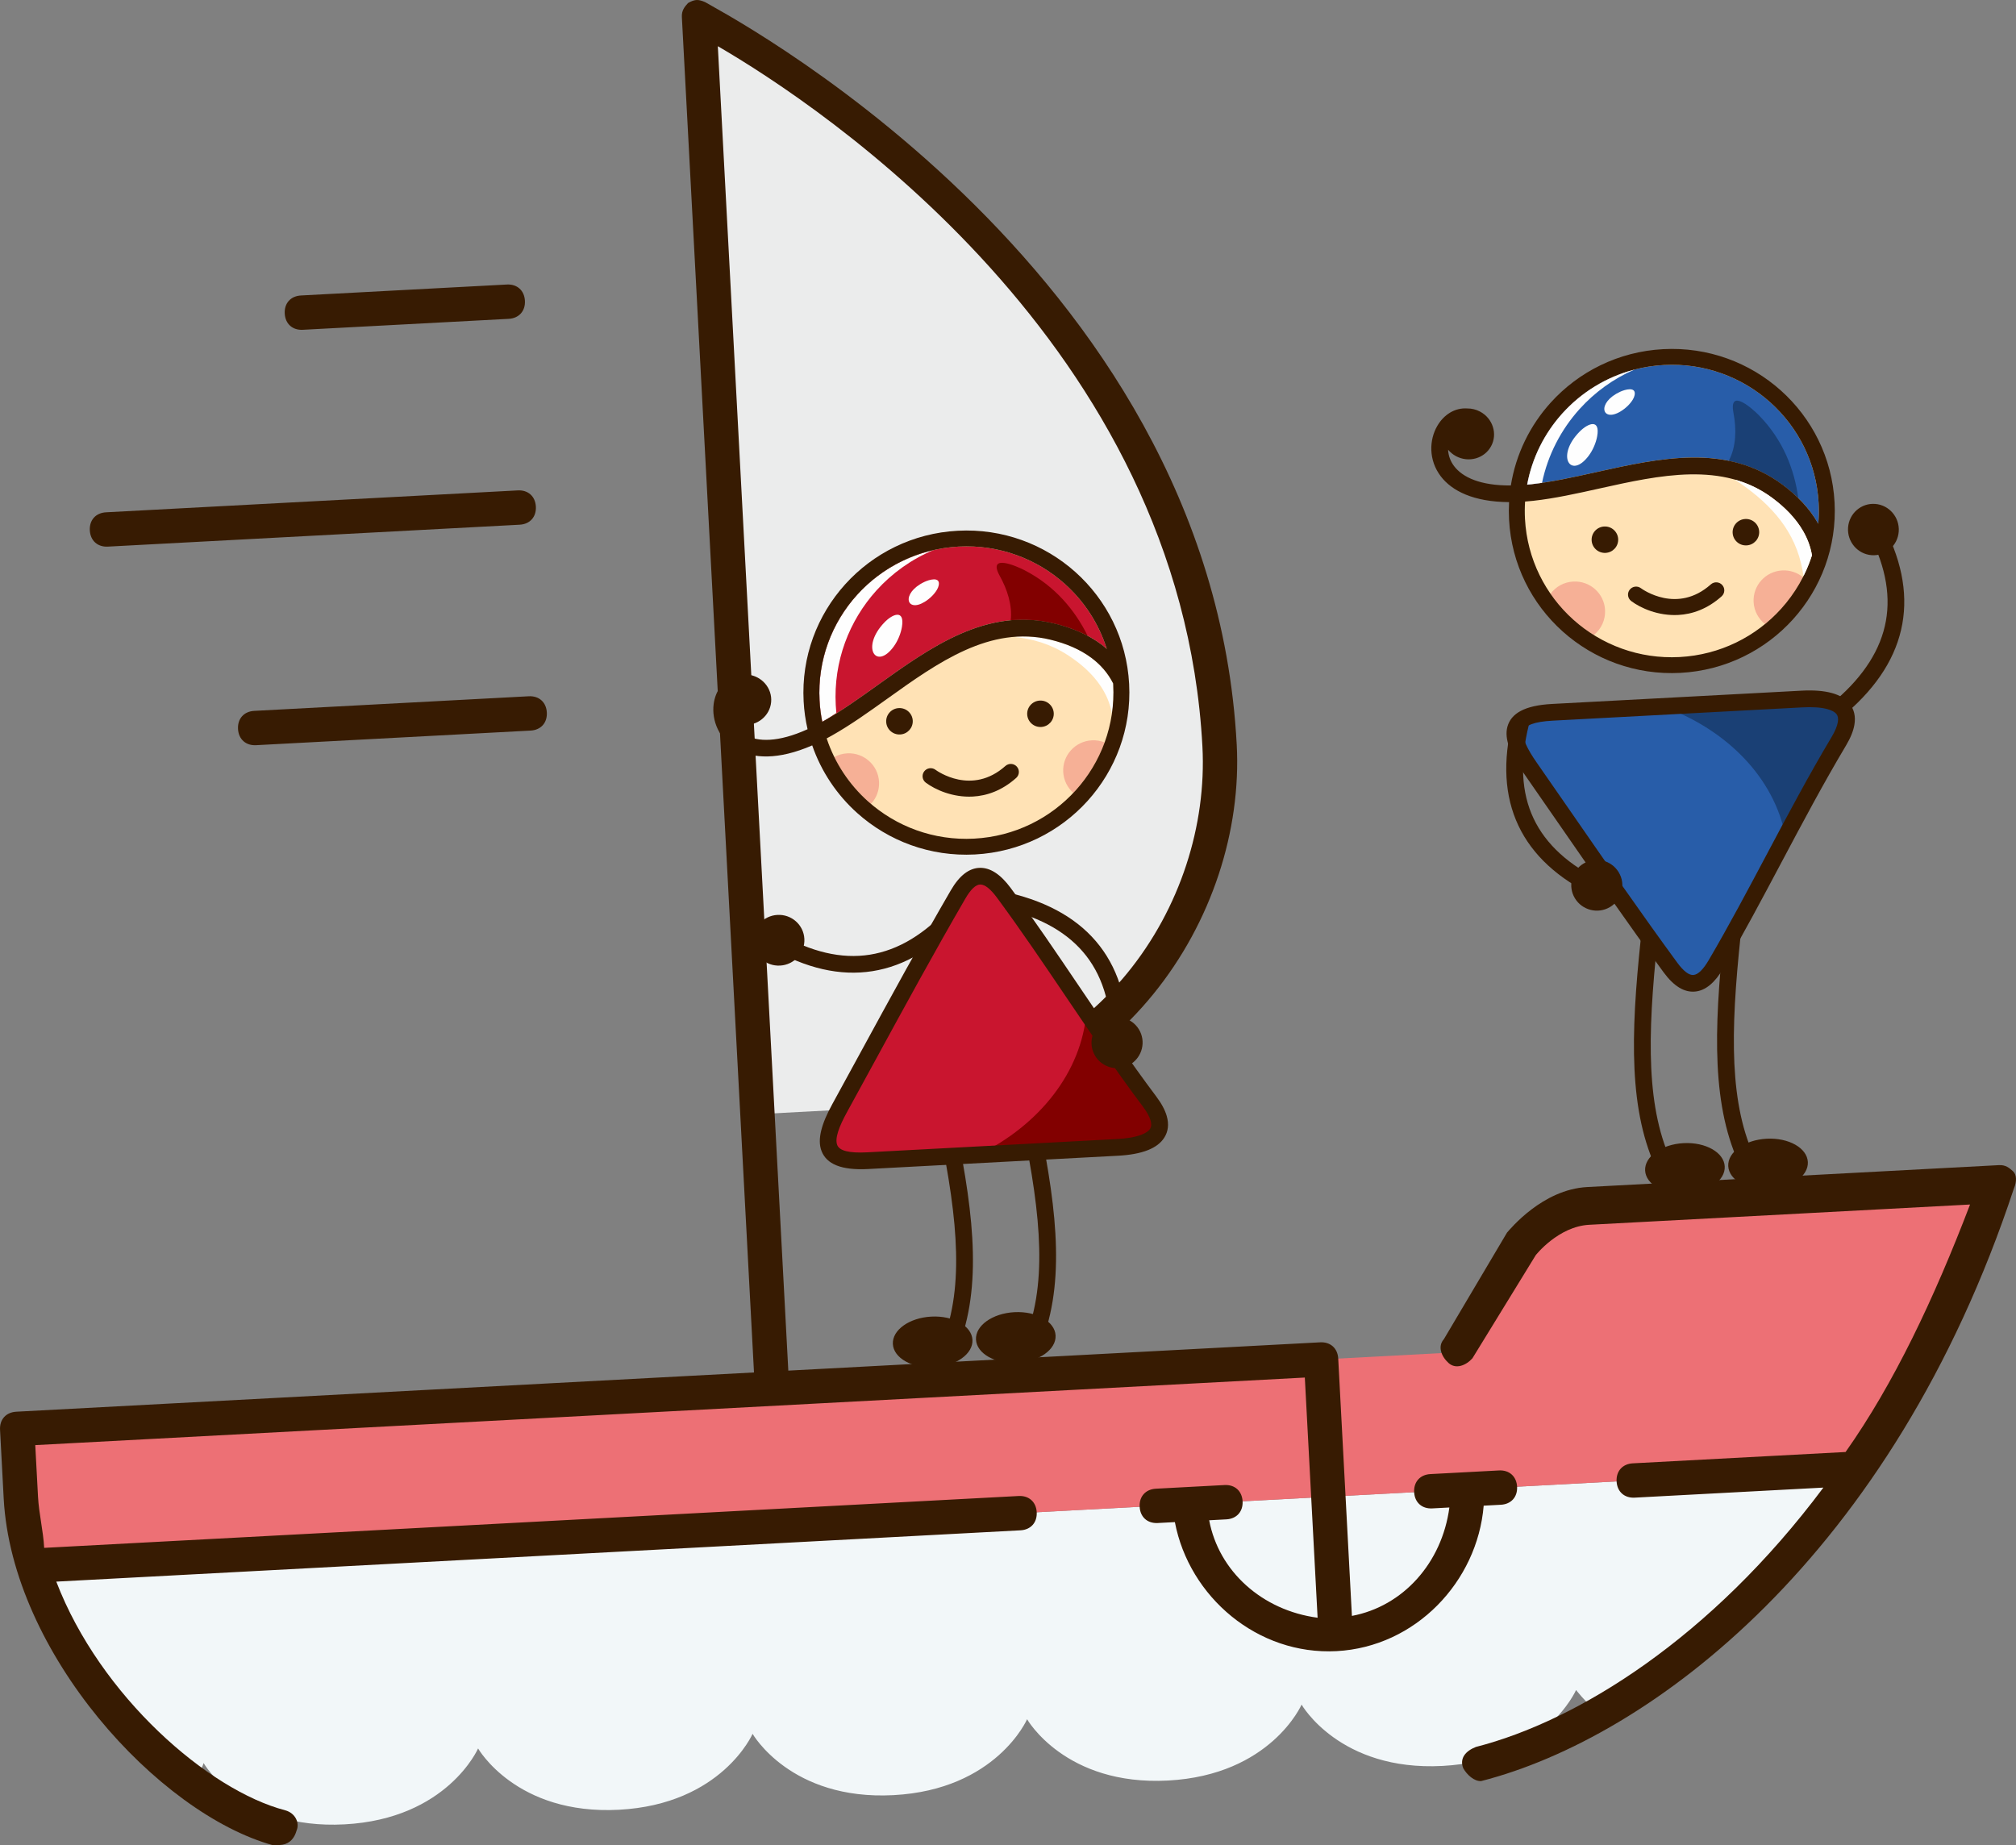
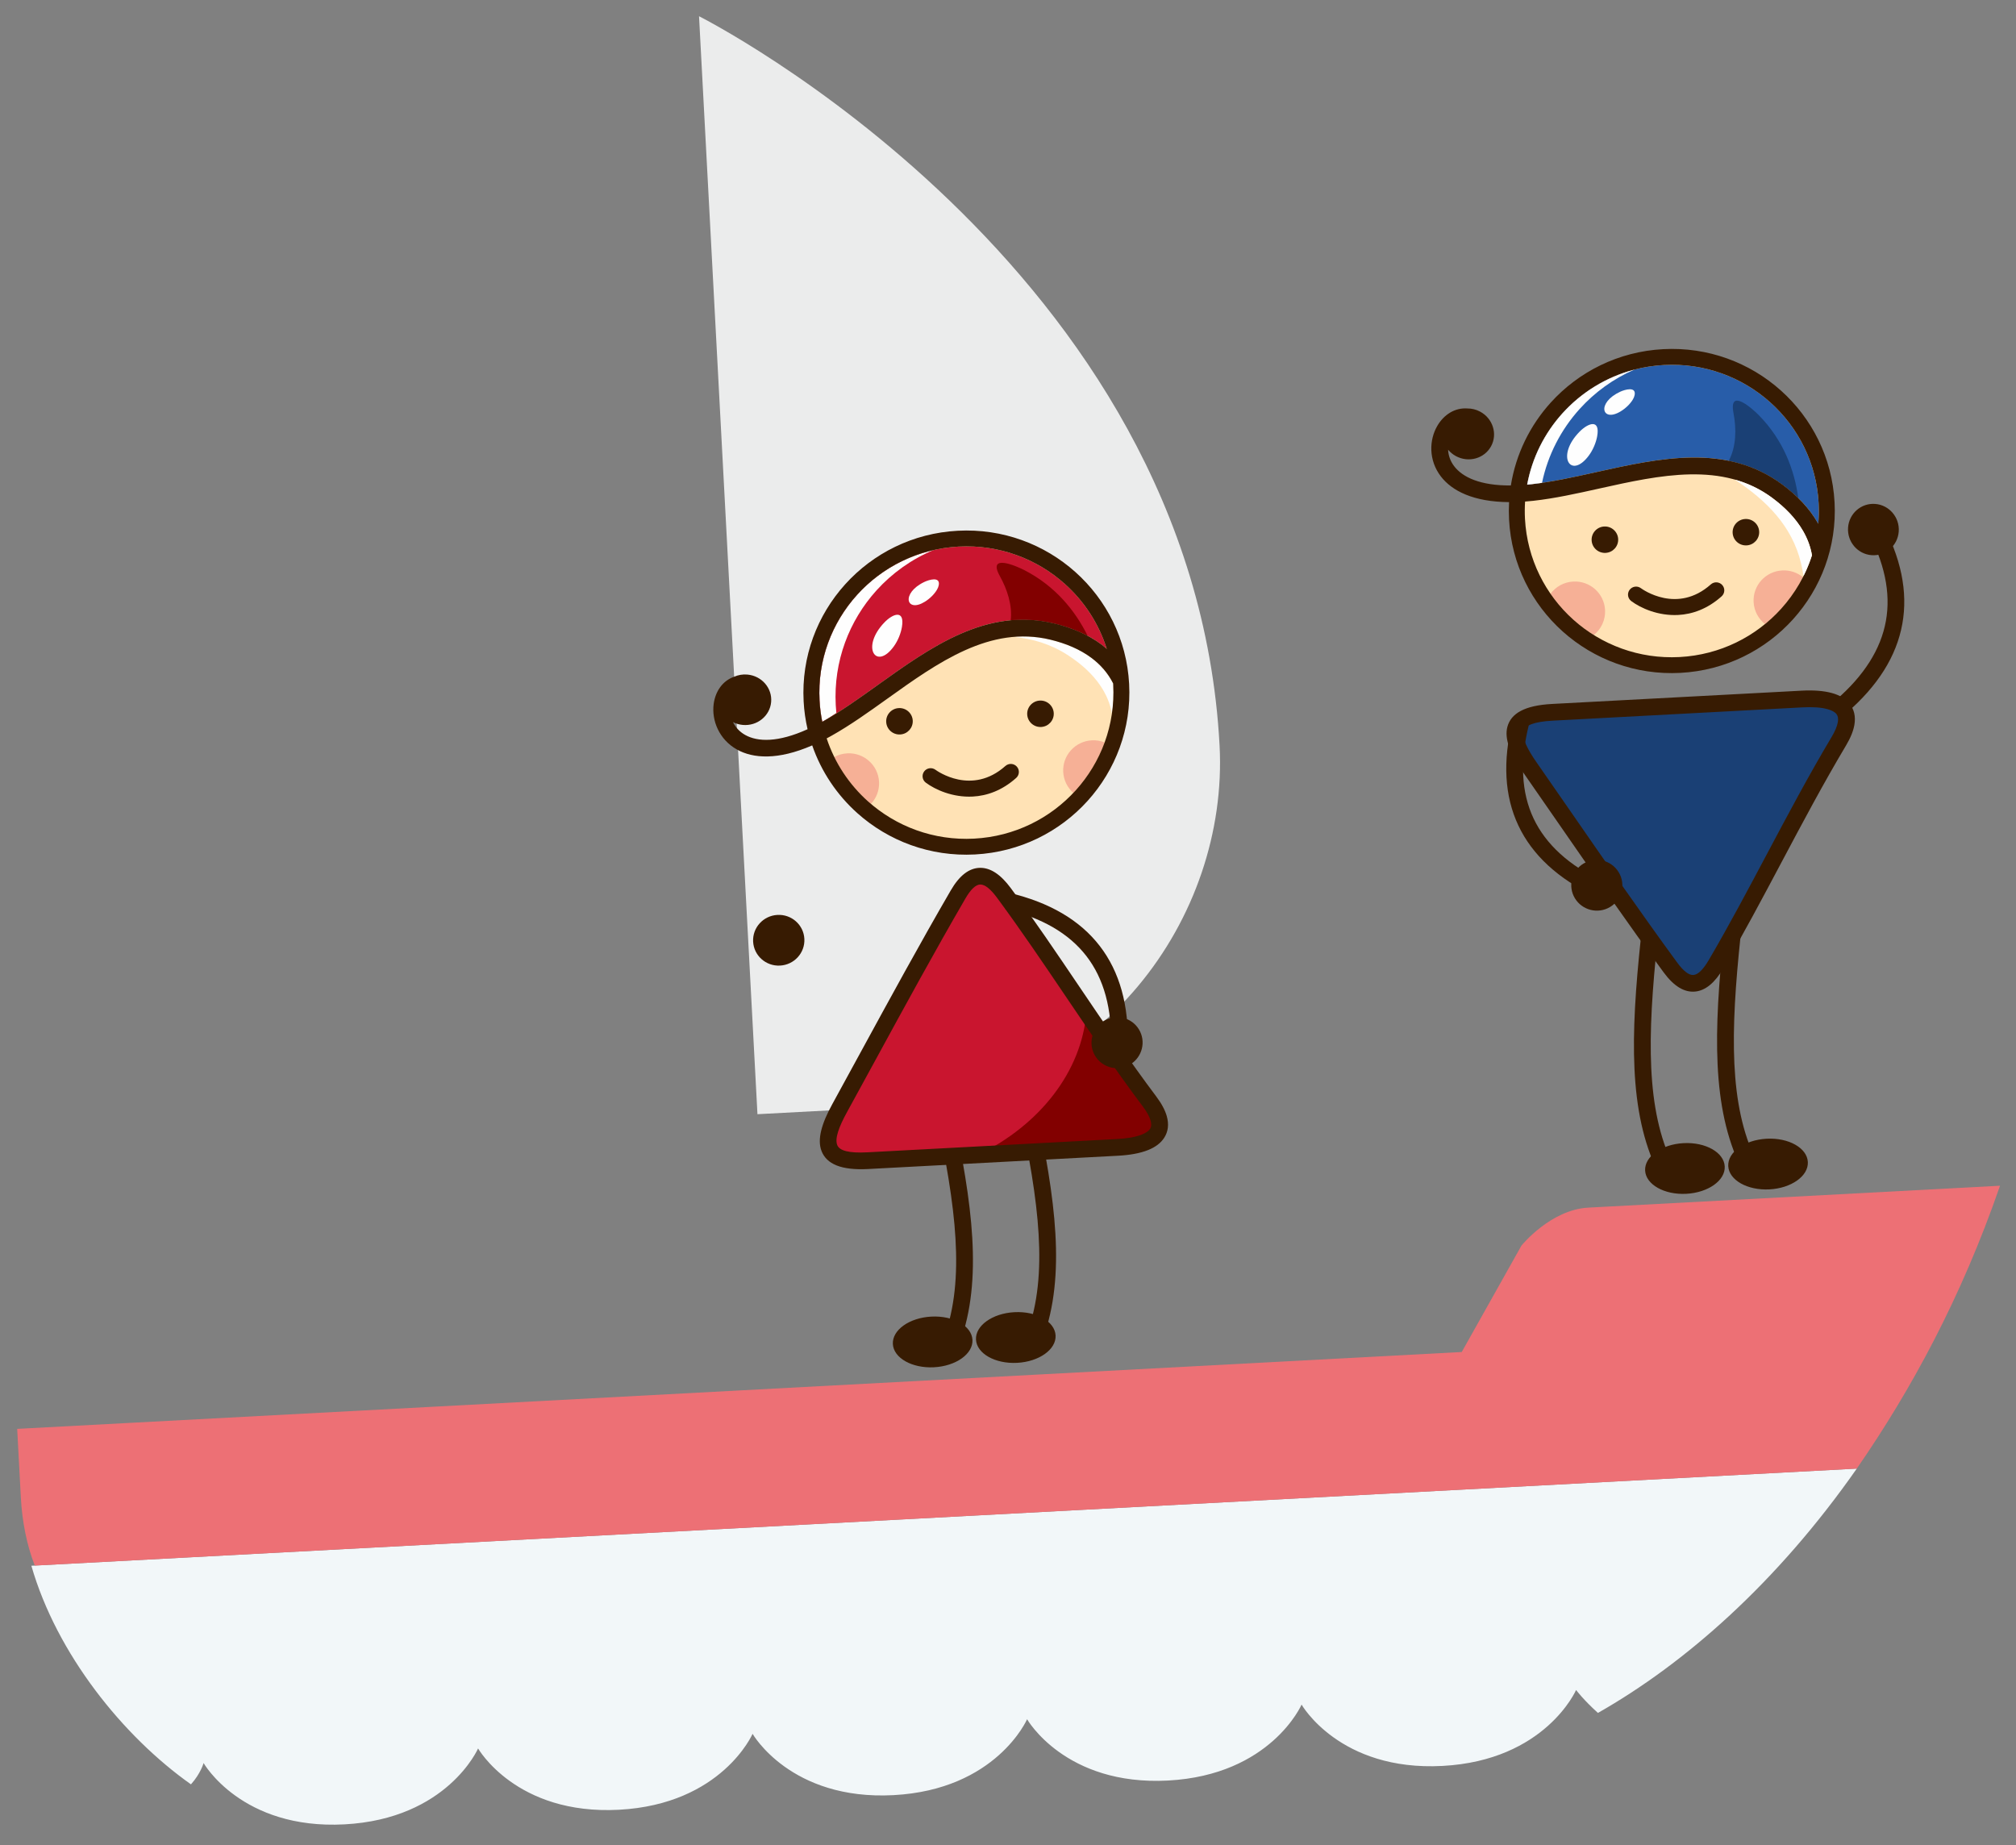
<svg xmlns="http://www.w3.org/2000/svg" xml:space="preserve" width="30.12mm" height="27.571mm" style="shape-rendering:geometricPrecision; text-rendering:geometricPrecision; image-rendering:optimizeQuality; fill-rule:evenodd; clip-rule:evenodd" viewBox="0 0 334084 305813">
  <rect x="0" y="0" width="334084" height="305813" fill="#808080" stroke="none" />
  <defs>
    <style type="text/css">  .fil12 {fill:#FEFEFE} .fil8 {fill:#F6B096} .fil5 {fill:#1A4075} .fil6 {fill:#285DA9} .fil4 {fill:#371B02} .fil11 {fill:#820000} .fil10 {fill:#C9152F} .fil7 {fill:#FFE2B5} .fil9 {fill:#FEFEFE;fill-rule:nonzero} .fil1 {fill:#EBECEC;fill-rule:nonzero} .fil2 {fill:#ED7075;fill-rule:nonzero} .fil0 {fill:#F2F7F9;fill-rule:nonzero} .fil3 {fill:#371B02;fill-rule:nonzero}  </style>
  </defs>
  <g id="Слой_x0020_1">
    <path class="fil0" d="M307700 243380c-13247,18953 -28503,32309 -42894,40487 -2395,-2153 -3624,-3798 -3624,-3798 0,0 -5080,11675 -22139,12583 -17058,908 -23349,-10163 -23349,-10163 0,0 -5081,11676 -22140,12584 -17058,907 -23349,-10162 -23349,-10162 0,0 -5081,11675 -22139,12582 -17059,909 -23351,-10162 -23351,-10162 0,0 -5081,11675 -22139,12584 -17059,907 -23350,-10163 -23350,-10163 0,0 -5081,11675 -22140,12583 -17058,907 -23349,-10162 -23349,-10162 0,0 -478,1735 -2093,3532 -11259,-7954 -22249,-21624 -26448,-36228l568 -29 301936 -16068z" />
    <path class="fil1" d="M202104 123550c1513,28430 -19720,58071 -53837,59887l-22744 1210 -9682 -181957c0,0 82026,41253 86263,120860z" />
    <path class="fil2" d="M307700 243380c9001,-13024 17312,-28292 23736,-46881l-68235 3631c-6255,333 -11070,6291 -11070,6291l-9896 17634 -239387 12739 606 11372c212,3981 992,7931 2310,11282l301936 -16068z" />
-     <path class="fil3" d="M84295 52839l-34117 1814c-1706,91 -2903,-986 -2994,-2692 -91,-1706 986,-2903 2692,-2994l34117 -1815c1705,-91 2904,986 2994,2692 91,1706 -986,2904 -2692,2995zm31201 -52837l-168 9c-398,38 -797,202 -1315,496 -538,599 -1077,1198 -1016,2334l11952 224604 -122251 6506c-1706,91 -2783,1289 -2692,2995l604 11371c1362,25587 25590,52240 44686,57496 569,-30 569,-30 1138,-61 1137,-60 2244,-689 2722,-2424 508,-1168 -152,-2844 -1888,-3322 -12721,-3315 -30657,-18896 -37940,-37896l159781 -8503c1706,-91 2783,-1289 2692,-2995 -91,-1706 -1289,-2783 -2995,-2692l-161487 8594c-152,-2843 -871,-5656 -1022,-8500l-454 -8528 210388 -11196 2118 39804c-9189,-1223 -16375,-7683 -17966,-16152l2843 -151c1706,-91 2783,-1289 2692,-2995 -91,-1706 -1289,-2783 -2995,-2692l-11372 606c-1706,91 -2783,1289 -2692,2995 91,1705 1289,2781 2994,2692l2843 -152c2372,12418 13721,22079 26799,21383 13078,-696 23337,-11506 24376,-24106l2844 -152c1706,-90 2783,-1288 2692,-2994 -91,-1706 -1289,-2783 -2995,-2692l-11372 604c-1706,91 -2782,1289 -2692,2995 91,1706 1289,2783 2995,2692l2843 -151c-1222,9189 -7682,16375 -16151,17967l-2269 -42647c-91,-1706 -1289,-2783 -2995,-2692l-88135 4690 -11680 -219485c17064,9926 76764,49515 80305,116043 1392,26157 -17596,55109 -51144,56893 -1706,91 -2782,1289 -2692,2995 91,1706 1289,2783 2994,2692 36960,-1967 58040,-34451 56527,-62881 -4266,-80176 -87490,-122505 -88089,-123044 -546,-237 -961,-357 -1361,-353zm-29385 86953l-68234 3631c-1706,91 -2903,-986 -2994,-2692 -91,-1706 986,-2904 2691,-2995l68234 -3630c1706,-91 2904,986 2995,2692 90,1706 -987,2904 -2692,2994zm1815 34118l-45489 2420c-1706,91 -2904,-986 -2994,-2692 -91,-1706 985,-2904 2691,-2995l45489 -2420c1706,-91 2904,986 2995,2692 91,1706 -986,2904 -2692,2995zm157524 174089c-1137,61 -2335,-1016 -2964,-2123 -660,-1676 417,-2874 2092,-3533 16877,-4319 38956,-18039 57587,-42980l-31274 1665c-1706,89 -2904,-986 -2995,-2692 -90,-1706 987,-2905 2692,-2995l35255 -1877c7954,-11257 14620,-25297 20626,-41013l-63116 3359c-5118,273 -8856,5033 -8856,5033l-10495 17095c-1077,1198 -2753,1857 -3949,781 -1198,-1077 -1857,-2753 -781,-3951l10465 -17664c538,-597 5892,-7156 13283,-7549l68234 -3631c1137,-61 1736,478 2335,1016 598,539 660,1676 151,2843 -20136,60945 -60163,91017 -88290,98216 569,-30 0,0 0,0z" />
    <g id="_2010883808992">
      <path class="fil3" d="M272242 152502c-936,8287 -1570,15662 -1459,22217 113,6658 994,12497 3098,17617l2571 -1045c-1957,-4764 -2778,-10277 -2886,-16613 -110,-6438 515,-13699 1438,-21863l-2762 -313z" />
      <ellipse class="fil4" transform="matrix(-0.174 0.009 0.006 0.116 279220 193641)" rx="37907" ry="36195" />
      <path class="fil3" d="M286018 151769c-936,8287 -1571,15662 -1460,22217 113,6658 994,12497 3098,17618l2571 -1046c-1958,-4764 -2778,-10278 -2886,-16613 -109,-6438 516,-13700 1437,-21863l-2760 -313z" />
      <ellipse class="fil4" transform="matrix(-0.174 0.009 0.006 0.116 292995 192908)" rx="37907" ry="36195" />
      <g>
        <path class="fil3" d="M304198 116047c4708,-4071 7484,-8452 8328,-13141 843,-4691 -233,-9763 -3229,-15218l2424 -1348c3312,6029 4486,11713 3526,17053 -961,5339 -4044,10261 -9252,14765l-1797 -2111z" />
        <ellipse class="fil4" transform="matrix(0.008 -0.112 0.116 0.009 310454 87758.3)" rx="37907" ry="36195" />
      </g>
      <path class="fil5" d="M304725 122835c3433,-5757 -611,-7285 -6075,-6993l-41388 2202c-7672,408 -7395,3880 -3721,9156 7683,11037 15431,22425 23260,33109 2785,3802 5269,3426 7602,-559 6967,-11912 13149,-24894 20322,-36915z" />
-       <path class="fil6" d="M275589 117069l-18327 975c-7672,408 -7395,3880 -3721,9156 7683,11037 15431,22425 23260,33109 2785,3802 5269,3426 7602,-559 3977,-6801 7699,-13949 11495,-21070 -1858,-9772 -9696,-17749 -20309,-21611z" />
      <path class="fil7" d="M275651 58447c14572,-776 27010,10344 27782,24835 771,14493 -10417,26870 -24989,27645 -14572,776 -27010,-10344 -27781,-24836 -771,-14493 10417,-26869 24988,-27644z" />
      <path class="fil8" d="M292496 103420c-1088,-856 -1815,-2156 -1894,-3643 -146,-2749 1977,-5097 4741,-5244 1296,-69 2503,358 3435,1114 -973,1901 -2190,3661 -3614,5236 -823,910 -1715,1759 -2668,2537zm-35551 -5021c859,-1159 2213,-1941 3770,-2023 2764,-148 5125,1962 5271,4711 88,1663 -654,3180 -1867,4151 -1194,-744 -2321,-1589 -3366,-2524 -1432,-1280 -2712,-2728 -3808,-4315z" />
      <path class="fil6" d="M253078 80316c230,-21 463,-44 699,-70 3395,-372 7002,-1173 10667,-1987 10623,-2361 21717,-4826 30958,2062 2359,1758 4404,3853 5814,6298 36,63 72,126 106,189 99,-1120 120,-2261 58,-3416 -355,-6683 -3401,-12588 -8037,-16733 -4637,-4144 -10863,-6530 -17583,-6171 -6719,357 -12659,3389 -16828,8002 -2961,3276 -5030,7349 -5854,11826z" />
      <path class="fil5" d="M287442 76574l71 18c121,30 242,61 363,93l98 26c117,32 233,64 349,97 51,15 102,30 153,45 96,28 192,57 288,87 67,21 133,41 199,63 81,26 162,52 243,79 78,25 158,53 237,80 72,25 143,50 214,75 92,33 184,67 276,101 62,22 123,46 184,69 96,37 191,73 285,111 54,21 107,43 160,64 104,43 209,87 313,131 44,19 89,38 133,57 114,50 228,99 343,152l95 44c121,55 241,112 362,170l81 38c128,64 256,128 384,193l69 36c130,68 260,136 388,206l56 30c132,72 263,147 395,222l42 24c137,79 275,160 411,243l23 14c143,86 284,175 426,266l20 13c138,89 276,180 413,272l29 20c138,93 275,187 413,285l17 13c144,101 285,204 427,310l87 65 24 18 19 14 86 66 5 3 1 1 79 60 29 22 14 11c68,52 136,105 203,158l0 0 9 8 84 66 15 11 1 0 105 85 1 1 5 3 100 81 6 6 102 82 2 1 99 82 6 5 18 14c205,170 407,343 605,519l4 2c133,118 265,237 394,357l7 6 96 89 4 4 10 10c63,59 125,117 187,176l6 7c62,59 124,118 185,178l3 4 3 2c-633,-4625 -2453,-9581 -6563,-13755 -896,-909 -5000,-4677 -4177,-352 502,2640 470,5591 -782,7928 320,65 640,136 958,215z" />
      <path class="fil4" d="M283514 96845c-5569,4963 -11331,820 -11586,632 -590,-440 -1428,-321 -1871,265 -445,587 -327,1421 263,1864 1561,1171 4475,2483 7790,2307 2309,-123 4812,-967 7189,-3086 550,-491 598,-1332 104,-1879 -492,-548 -1338,-593 -1889,-103zm-7894 -38982c7447,-396 14351,2247 19490,6842 5138,4594 8515,11139 8909,18546 394,7407 -2269,14274 -6891,19387 -4623,5115 -11206,8476 -18653,8872 -7448,397 -14350,-2248 -19489,-6842 -5139,-4594 -8515,-11139 -8909,-18546 -52,-980 -51,-1950 1,-2909 -5946,-38 -9479,-1887 -11297,-4250 -1042,-1356 -1528,-2880 -1585,-4357 -55,-1471 321,-2892 1001,-4048 1070,-1823 2876,-3019 4977,-2866 710,-4 1435,165 2109,527 2107,1126 2920,3692 1816,5730 -1103,2037 -3704,2776 -5811,1649 -520,-279 -960,-645 -1313,-1068 40,924 353,1884 1017,2748 1394,1812 4291,3208 9381,3176 833,-5204 3178,-9941 6594,-13720 4622,-5113 11205,-8475 18653,-8871zm-22542 22453c230,-21 463,-44 699,-70 3395,-372 7002,-1173 10667,-1987 10623,-2361 21717,-4826 30958,2062 2359,1758 4404,3853 5814,6298 36,63 72,126 106,189 99,-1120 120,-2261 58,-3416 -355,-6683 -3401,-12588 -8037,-16733 -4637,-4144 -10863,-6530 -17583,-6171 -6719,357 -12659,3389 -16828,8002 -2961,3276 -5030,7349 -5854,11826zm47197 11701c-247,-1440 -760,-2780 -1475,-4021 -1204,-2087 -2990,-3907 -5069,-5456 -8223,-6128 -18675,-3807 -28682,-1583 -3740,831 -7420,1649 -10965,2038 -463,50 -913,91 -1352,124 -61,942 -68,1897 -17,2863 356,6682 3402,12587 8038,16732 4635,4145 10863,6529 17583,6172 6719,-358 12658,-3390 16828,-8003 2294,-2538 4052,-5554 5111,-8866zm-34433 -4765c1214,-64 2250,863 2315,2070 64,1208 -868,2239 -2082,2303 -1215,66 -2251,-861 -2315,-2069 -64,-1207 867,-2239 2082,-2304zm23367 -1243c1214,-65 2250,862 2315,2069 64,1208 -868,2240 -2082,2304 -1215,65 -2252,-862 -2315,-2070 -64,-1208 867,-2238 2082,-2303z" />
      <path class="fil9" d="M298870 95465c-100,-690 -234,-1383 -398,-2074 -1478,-6228 -5761,-10469 -10993,-13915l0 0c92,26 184,52 276,79 52,16 103,31 154,47 89,27 178,55 267,83 52,17 103,33 155,51 85,28 169,57 253,86 63,21 125,43 187,65 73,26 146,52 218,79 75,27 150,56 223,84 60,23 119,46 178,69 82,33 164,66 246,100 54,22 107,44 162,67 90,38 180,77 269,117 44,19 87,37 130,57 101,46 201,91 301,139l95 44c105,51 211,103 315,155l93 47c109,55 217,111 323,168l70 38c114,61 227,124 340,187l60 34c118,67 235,136 352,206l39 23c121,73 240,147 361,224l28 18c123,78 246,158 368,240l20 14c126,84 251,170 376,258l10 7c128,91 255,184 383,278 2079,1549 3865,3369 5069,5456l33 58 33 59 33 58 32 59 33 59 31 59 32 59 31 59 31 59 0 0 30 60 31 60 30 60 0 0 30 60 0 0 29 60 29 60 0 0 29 61 0 0 29 61 0 0 27 60 0 0 28 61 0 0 28 61 28 61 26 62 0 0 27 61 0 0 25 62 0 0 27 61 0 0 25 62 0 0 25 62 0 0 25 62 0 0 25 62 0 0 24 62 0 0 23 64 0 0 24 63 0 0 23 62 0 0 23 63 0 0 22 63 0 0 23 64 0 0 21 63 0 0 22 64 0 0 21 63 0 0c13,44 27,86 40,129l1 0 20 64 0 0 19 65 0 0c13,42 25,85 39,128l0 0 17 65 0 0 19 65 0 0c18,66 36,130 52,195l0 0c79,306 146,616 200,931l-15 48 -3 7 -17 57 -37 109 0 2 -19 55 -19 56 -19 55 -3 11 -34 100 -19 56 0 0 -39 109 -19 56 -40 110 -20 55c-318,877 -687,1734 -1102,2562zm-43333 -15445c965,-4628 3155,-8836 6238,-12246 2493,-2760 5570,-4999 9050,-6519 -4677,1226 -8779,3790 -11893,7235 -2961,3276 -5030,7349 -5854,11826 230,-21 463,-44 699,-70 582,-63 1168,-139 1760,-226zm6225 -8481c-4000,4068 -1464,7978 1523,3971 692,-928 1200,-2138 1392,-3205 528,-2943 -1499,-2203 -2915,-766zm6746 -6627c-3955,1816 -3083,5142 34,3279 814,-487 1606,-1233 2047,-1982 147,-249 250,-496 296,-729 291,-1482 -1623,-915 -2377,-568z" />
      <path class="fil3" d="M305917 123541c767,-1284 1209,-2408 1381,-3390 250,-1433 -50,-2590 -769,-3507 -674,-860 -1681,-1437 -2916,-1783 -1416,-398 -3162,-503 -5036,-403l-41388 2203c-4545,241 -6787,1575 -7386,3773 -555,2035 530,4586 2597,7553 1451,2084 3486,5025 5529,7975 5861,8467 11762,16991 17748,25160 1707,2329 3442,3367 5222,3203 1746,-162 3304,-1484 4707,-3881 3282,-5611 6433,-11545 9597,-17502 3474,-6543 6965,-13116 10714,-19401zm-1359 -3861c-116,663 -445,1473 -1026,2449 -3792,6354 -7297,12954 -10785,19523 -3118,5871 -6222,11718 -9548,17402 -929,1589 -1781,2448 -2555,2520 -742,68 -1642,-607 -2721,-2078 -5919,-8077 -11829,-16617 -17700,-25098 -1655,-2390 -3310,-4780 -5540,-7985 -1609,-2309 -2498,-4133 -2192,-5255 260,-957 1718,-1564 4846,-1730l41386 -2203c1601,-84 3043,-8 4138,300 682,191 1199,459 1480,818 234,298 322,735 217,1337z" />
-       <path class="fil3" d="M253349 120165c-1499,6027 -1236,11184 790,15472 2028,4289 5850,7776 11467,10459l-1206 2495c-6208,-2964 -10466,-6889 -12774,-11771 -2307,-4883 -2631,-10657 -973,-17322l2696 667z" />
+       <path class="fil3" d="M253349 120165c-1499,6027 -1236,11184 790,15472 2028,4289 5850,7776 11467,10459l-1206 2495c-6208,-2964 -10466,-6889 -12774,-11771 -2307,-4883 -2631,-10657 -973,-17322l2696 667" />
      <ellipse class="fil4" transform="matrix(0.058 0.095 -0.1 0.06 264617 146708)" rx="37907" ry="36195" />
    </g>
    <g id="_2010883818496">
      <path class="fil3" d="M170905 180008c1810,8140 3223,15406 3807,21936 595,6632 339,12532 -1210,17846l-2667 -766c1442,-4945 1672,-10514 1107,-16825 -575,-6413 -1967,-13568 -3750,-21587l2713 -604z" />
      <ellipse class="fil4" transform="matrix(0.174 -0.009 0.006 0.116 168332 221654)" rx="37907" ry="36195" />
      <path class="fil3" d="M157129 180741c1810,8140 3224,15406 3809,21936 594,6633 338,12532 -1212,17846l-2666 -766c1441,-4945 1671,-10514 1107,-16825 -576,-6413 -1967,-13567 -3750,-21588l2712 -603z" />
      <ellipse class="fil4" transform="matrix(0.174 -0.009 0.006 0.116 154557 222387)" rx="37907" ry="36195" />
-       <path class="fil3" d="M157467 150165c-4172,4621 -8611,7303 -13317,8047 -4706,745 -9755,-439 -15146,-3550l-1398 2395c5957,3438 11615,4733 16973,3886 5359,-846 10346,-3825 14959,-8937l-2071 -1841z" />
      <ellipse class="fil4" transform="matrix(-0.112 0.006 0.006 0.116 129051 155819)" rx="37907" ry="36195" />
      <path class="fil7" d="M158749 88539c14572,-776 27011,10344 27782,24836 770,14493 -10417,26869 -24989,27644 -14571,775 -27009,-10344 -27780,-24835 -772,-14493 10416,-26870 24987,-27645z" />
      <path class="fil8" d="M177872 131396c-967,-853 -1605,-2078 -1678,-3464 -146,-2750 1976,-5097 4740,-5244 749,-40 1469,86 2124,346 -1078,2949 -2718,5642 -4795,7941 -129,142 -259,282 -391,421zm-39616 -5944c640,-351 1367,-566 2144,-607 2764,-147 5124,1962 5271,4711 74,1408 -446,2711 -1342,3667 -161,-138 -321,-275 -478,-416 -2302,-2059 -4212,-4550 -5595,-7355z" />
      <path class="fil10" d="M136264 119614l159 -89c2973,-1669 5974,-3816 9023,-5998 8837,-6323 18065,-12927 29287,-10210 2864,693 5574,1820 7837,3516 300,225 581,466 845,721 -1321,-4226 -3767,-7935 -6973,-10802 -4637,-4145 -10865,-6530 -17584,-6173 -6720,359 -12658,3391 -16829,8004 -4170,4613 -6571,10809 -6215,17491 64,1208 216,2389 450,3540z" />
      <path class="fil10" d="M136264 119614l159 -89c227,-127 454,-258 683,-391 496,-317 994,-643 1492,-977 -45,-433 -79,-869 -102,-1309 -386,-7260 2221,-13989 6748,-19001 2588,-2863 5801,-5166 9442,-6686 -4993,1139 -9373,3790 -12657,7422 -4170,4613 -6571,10809 -6215,17491 64,1208 216,2389 450,3540zm10276 -16444c-3937,4127 -1339,7998 1584,3946 678,-938 1167,-2156 1342,-3227 483,-2950 -1534,-2179 -2926,-719zm6642 -6731c-3926,1877 -3002,5190 85,3278 806,-499 1587,-1256 2017,-2013 142,-251 242,-499 284,-734 267,-1486 -1637,-889 -2386,-531z" />
      <path class="fil10" d="M167488 102786c2328,-216 4736,-77 7245,531 1934,468 3796,1134 5499,2038 -2057,-4141 -5324,-8210 -10473,-10865 -1137,-585 -6219,-2891 -4079,963 1233,2221 2100,4851 1808,7333z" />
      <path class="fil11" d="M167488 102786l6 0c96,-9 193,-18 290,-26 67,-5 134,-10 200,-14 90,-7 180,-12 270,-18 79,-4 160,-9 241,-13 83,-3 165,-7 248,-10 87,-3 175,-6 263,-8 70,-2 141,-3 210,-4 101,-1 201,-3 302,-3 58,0 115,0 173,0 117,2 234,4 351,6 47,1 95,2 142,3 125,5 249,9 373,15l112 5c135,8 270,16 404,26l90 6c145,12 291,24 437,37l61 7c150,14 302,31 453,49l47 5c161,20 321,41 483,64l21 4c166,24 333,50 499,77l9 3c516,86 1036,194 1560,320 444,108 884,225 1319,354l11 3 17 6c125,36 250,74 374,113l13 4 100 33 21 6 22 7 89 29 19 5 29 10 72 24 29 10 26 8 88 29 15 6 24 8 75 25 51 18 9 3 86 30 14 5 15 5 82 29 54 19 10 4 86 31 60 21 48 18 50 19 87 32 13 6 7 2 79 30 14 5 71 28 87 33 2 1 82 33 86 33 1 0c55,23 112,45 168,69l0 0 78 32 23 9c79,33 158,66 236,100l0 0c56,24 111,47 167,72l1 1 76 33 15 7c81,35 161,72 241,108l1 0 82 38 82 39c55,25 110,51 164,78l82 40 77 36 11 6c77,38 155,76 231,116l13 6 73 37 81 43c53,27 106,55 160,83 -2057,-4141 -5324,-8210 -10473,-10865 -1137,-585 -6219,-2891 -4079,963 1233,2221 2100,4851 1808,7333z" />
      <path class="fil12" d="M184266 118237c-304,-1660 -956,-3168 -1864,-4529 -1336,-2007 -3239,-3707 -5413,-5119 -2846,-1848 -5875,-2756 -9012,-3042 114,-10 227,-18 341,-26l93 -7c113,-6 226,-13 340,-17l126 -6c98,-3 195,-7 293,-9 61,-1 123,-3 185,-3 83,-1 168,-2 251,-2 72,0 143,0 215,1 70,1 141,2 211,3 88,2 177,5 266,8 59,2 117,4 176,8 98,4 195,9 293,15 49,2 98,6 146,9 108,8 217,17 327,26l113 10c118,11 236,23 355,36l95 11c125,15 250,30 375,48l73 10c132,19 264,39 397,60l57 10c138,23 277,48 416,73l42 9c143,27 286,56 429,88l32 6c144,31 291,65 436,100l13 3c474,115 941,242 1401,383l0 0c116,34 230,71 344,108l0 0c76,24 152,50 228,75l0 0 113 38 0 0c75,25 151,52 225,78l0 0 112 40 0 0c38,14 75,27 112,41l0 0 112 41 0 0 111 43 0 0 110 42 0 0 111 43 0 0 109 43 0 0 110 45 0 0 109 44 0 0 109 46 0 0 107 46 1 0 108 47 0 0 106 46 1 0 107 49 0 0 106 48 0 0 106 50 1 0 105 48 0 0 105 52 0 0 105 51 0 0 104 51 0 0 103 52c103,53 207,106 309,161l0 0c169,90 337,184 503,280l0 0c132,78 263,157 393,236l0 0c98,61 193,122 288,185l0 0c65,42 128,84 190,126l0 0c32,21 63,43 94,64l0 0c31,21 62,44 93,65l94 65 0 0c31,22 61,44 92,67l0 0 91 66 0 0c31,22 61,46 91,68l0 0 68 52 10 7 59 45 5 3 45 36 28 22 44 34 26 20 45 37 26 20 45 37 28 23 40 32 21 17c39,33 79,65 117,98l4 3 62 53 57 50 12 9 45 40 24 22 47 41 17 14c189,170 375,345 554,526 849,856 1574,1840 2143,2967 6,78 10,154 15,232 86,1618 10,3208 -213,4753zm-29580 -27076c-3641,1520 -6854,3823 -9442,6686 -4527,5012 -7134,11741 -6748,19001 23,440 57,876 102,1309 -498,333 -994,659 -1490,976 -228,133 -457,265 -685,392 -54,30 -107,59 -159,89 -234,-1151 -386,-2332 -450,-3540 -356,-6682 2045,-12878 6215,-17491 3284,-3632 7664,-6283 12657,-7422zm-8146 12009c-3937,4127 -1339,7998 1584,3946 678,-938 1167,-2156 1342,-3227 483,-2950 -1534,-2179 -2926,-719zm6642 -6731c-3926,1877 -3002,5190 85,3278 806,-499 1587,-1256 2017,-2013 142,-251 242,-499 284,-734 267,-1486 -1637,-889 -2386,-531z" />
      <path class="fil3" d="M121468 119669c401,833 1069,1593 2023,2128 2062,1156 5421,1279 10336,-950 -346,-1498 -568,-3045 -652,-4632 -394,-7407 2268,-14274 6890,-19388 4623,-5114 11206,-8475 18653,-8871 7448,-397 14351,2247 19489,6842 5140,4594 8515,11139 8910,18546 394,7407 -2268,14273 -6891,19387 -4622,5114 -11205,8475 -18653,8871 -7447,396 -14350,-2247 -19489,-6841 -3367,-3010 -5976,-6857 -7487,-11234 -5693,2476 -9805,2180 -12474,683 -1495,-839 -2544,-2050 -3180,-3385 -633,-1329 -848,-2785 -681,-4112 264,-2094 1451,-3901 3444,-4582 652,-281 1387,-409 2149,-341 2382,213 4145,2254 3935,4559 -209,2304 -2309,4001 -4692,3788 -589,-52 -1138,-217 -1630,-468zm45144 7269c-5569,4963 -11331,820 -11585,632 -591,-440 -1428,-321 -1873,264 -444,587 -327,1422 263,1865 1562,1170 4477,2483 7791,2307 2309,-123 4813,-968 7190,-3086 550,-491 597,-1333 104,-1880 -492,-548 -1339,-592 -1890,-102zm5695 -10837c1214,-64 2251,862 2316,2070 64,1208 -869,2240 -2084,2304 -1214,64 -2250,-862 -2314,-2070 -65,-1208 868,-2239 2082,-2304zm-23367 1244c1214,-64 2251,862 2316,2070 64,1207 -869,2239 -2083,2303 -1215,65 -2251,-862 -2315,-2069 -65,-1208 868,-2240 2082,-2304zm-12676 2269c52,-30 105,-59 159,-89 2973,-1669 5974,-3816 9023,-5998 8837,-6323 18065,-12927 29287,-10210 2864,693 5574,1820 7837,3516 300,225 581,467 845,721 -1321,-4226 -3767,-7935 -6973,-10802 -4637,-4145 -10865,-6530 -17584,-6173 -6720,359 -12658,3391 -16829,8004 -4170,4613 -6571,10809 -6215,17491 64,1208 216,2389 450,3540zm48200 -6362c-867,-1717 -2098,-3103 -3572,-4208 -1933,-1449 -4295,-2423 -6819,-3033 -9985,-2419 -18679,3804 -27003,9761 -3112,2226 -6174,4417 -9280,6160 -268,151 -533,295 -796,435 1345,4075 3742,7655 6857,10440 4636,4144 10863,6529 17582,6171 6720,-357 12659,-3389 16830,-8003 4169,-4614 6572,-10808 6216,-17491 -5,-78 -9,-154 -15,-232z" />
      <path class="fil11" d="M190503 182546c4025,5361 166,7308 -5298,7599l-41388 2202c-7672,408 -7766,-3072 -4671,-8709 6467,-11790 12963,-23937 19613,-35390 2366,-4076 4876,-3966 7619,-251 8191,11105 15717,23357 24125,34549z" />
      <path class="fil10" d="M162144 191372l-18327 975c-7672,408 -7766,-3072 -4671,-8709 6467,-11790 12963,-23937 19613,-35390 2366,-4076 4876,-3966 7619,-251 4676,6340 9136,13054 13667,19731 -811,9914 -7758,18677 -17901,23644z" />
      <path class="fil3" d="M191614 181718c898,1196 1458,2267 1732,3223 401,1400 227,2581 -392,3571 -578,926 -1519,1606 -2710,2081 -1365,545 -3090,836 -4966,936l-41387 2202c-4545,242 -6915,-846 -7745,-2969 -768,-1964 41,-4616 1781,-7785 1222,-2227 2933,-5366 4652,-8518 4929,-9040 9892,-18142 14977,-26900 1449,-2498 3065,-3715 4852,-3739 1754,-25 3443,1124 5093,3358 3859,5232 7622,10798 11400,16386 4149,6136 8317,12301 12713,18154zm-942 3984c-185,-648 -599,-1419 -1281,-2327 -4444,-5916 -8629,-12107 -12795,-18268 -3724,-5507 -7432,-10991 -11342,-16292 -1092,-1480 -2029,-2243 -2808,-2232 -744,10 -1567,776 -2483,2354 -5028,8660 -10001,17778 -14939,26835 -1391,2552 -2783,5103 -4660,8527 -1355,2468 -2046,4376 -1622,5458 361,924 1874,1373 5002,1207l41387 -2203c1600,-85 3026,-315 4083,-736 657,-263 1142,-585 1384,-971 202,-323 243,-765 74,-1352z" />
      <path class="fil3" d="M166588 150646c6069,1441 10553,4042 13452,7803 2899,3760 4257,8739 4073,14936l2782 81c203,-6849 -1345,-12414 -4645,-16696 -3301,-4281 -8307,-7219 -15021,-8813l-641 2689z" />
      <ellipse class="fil4" transform="matrix(0.058 0.095 0.1 -0.061 185114 172792)" rx="37907" ry="36195" />
    </g>
  </g>
</svg>